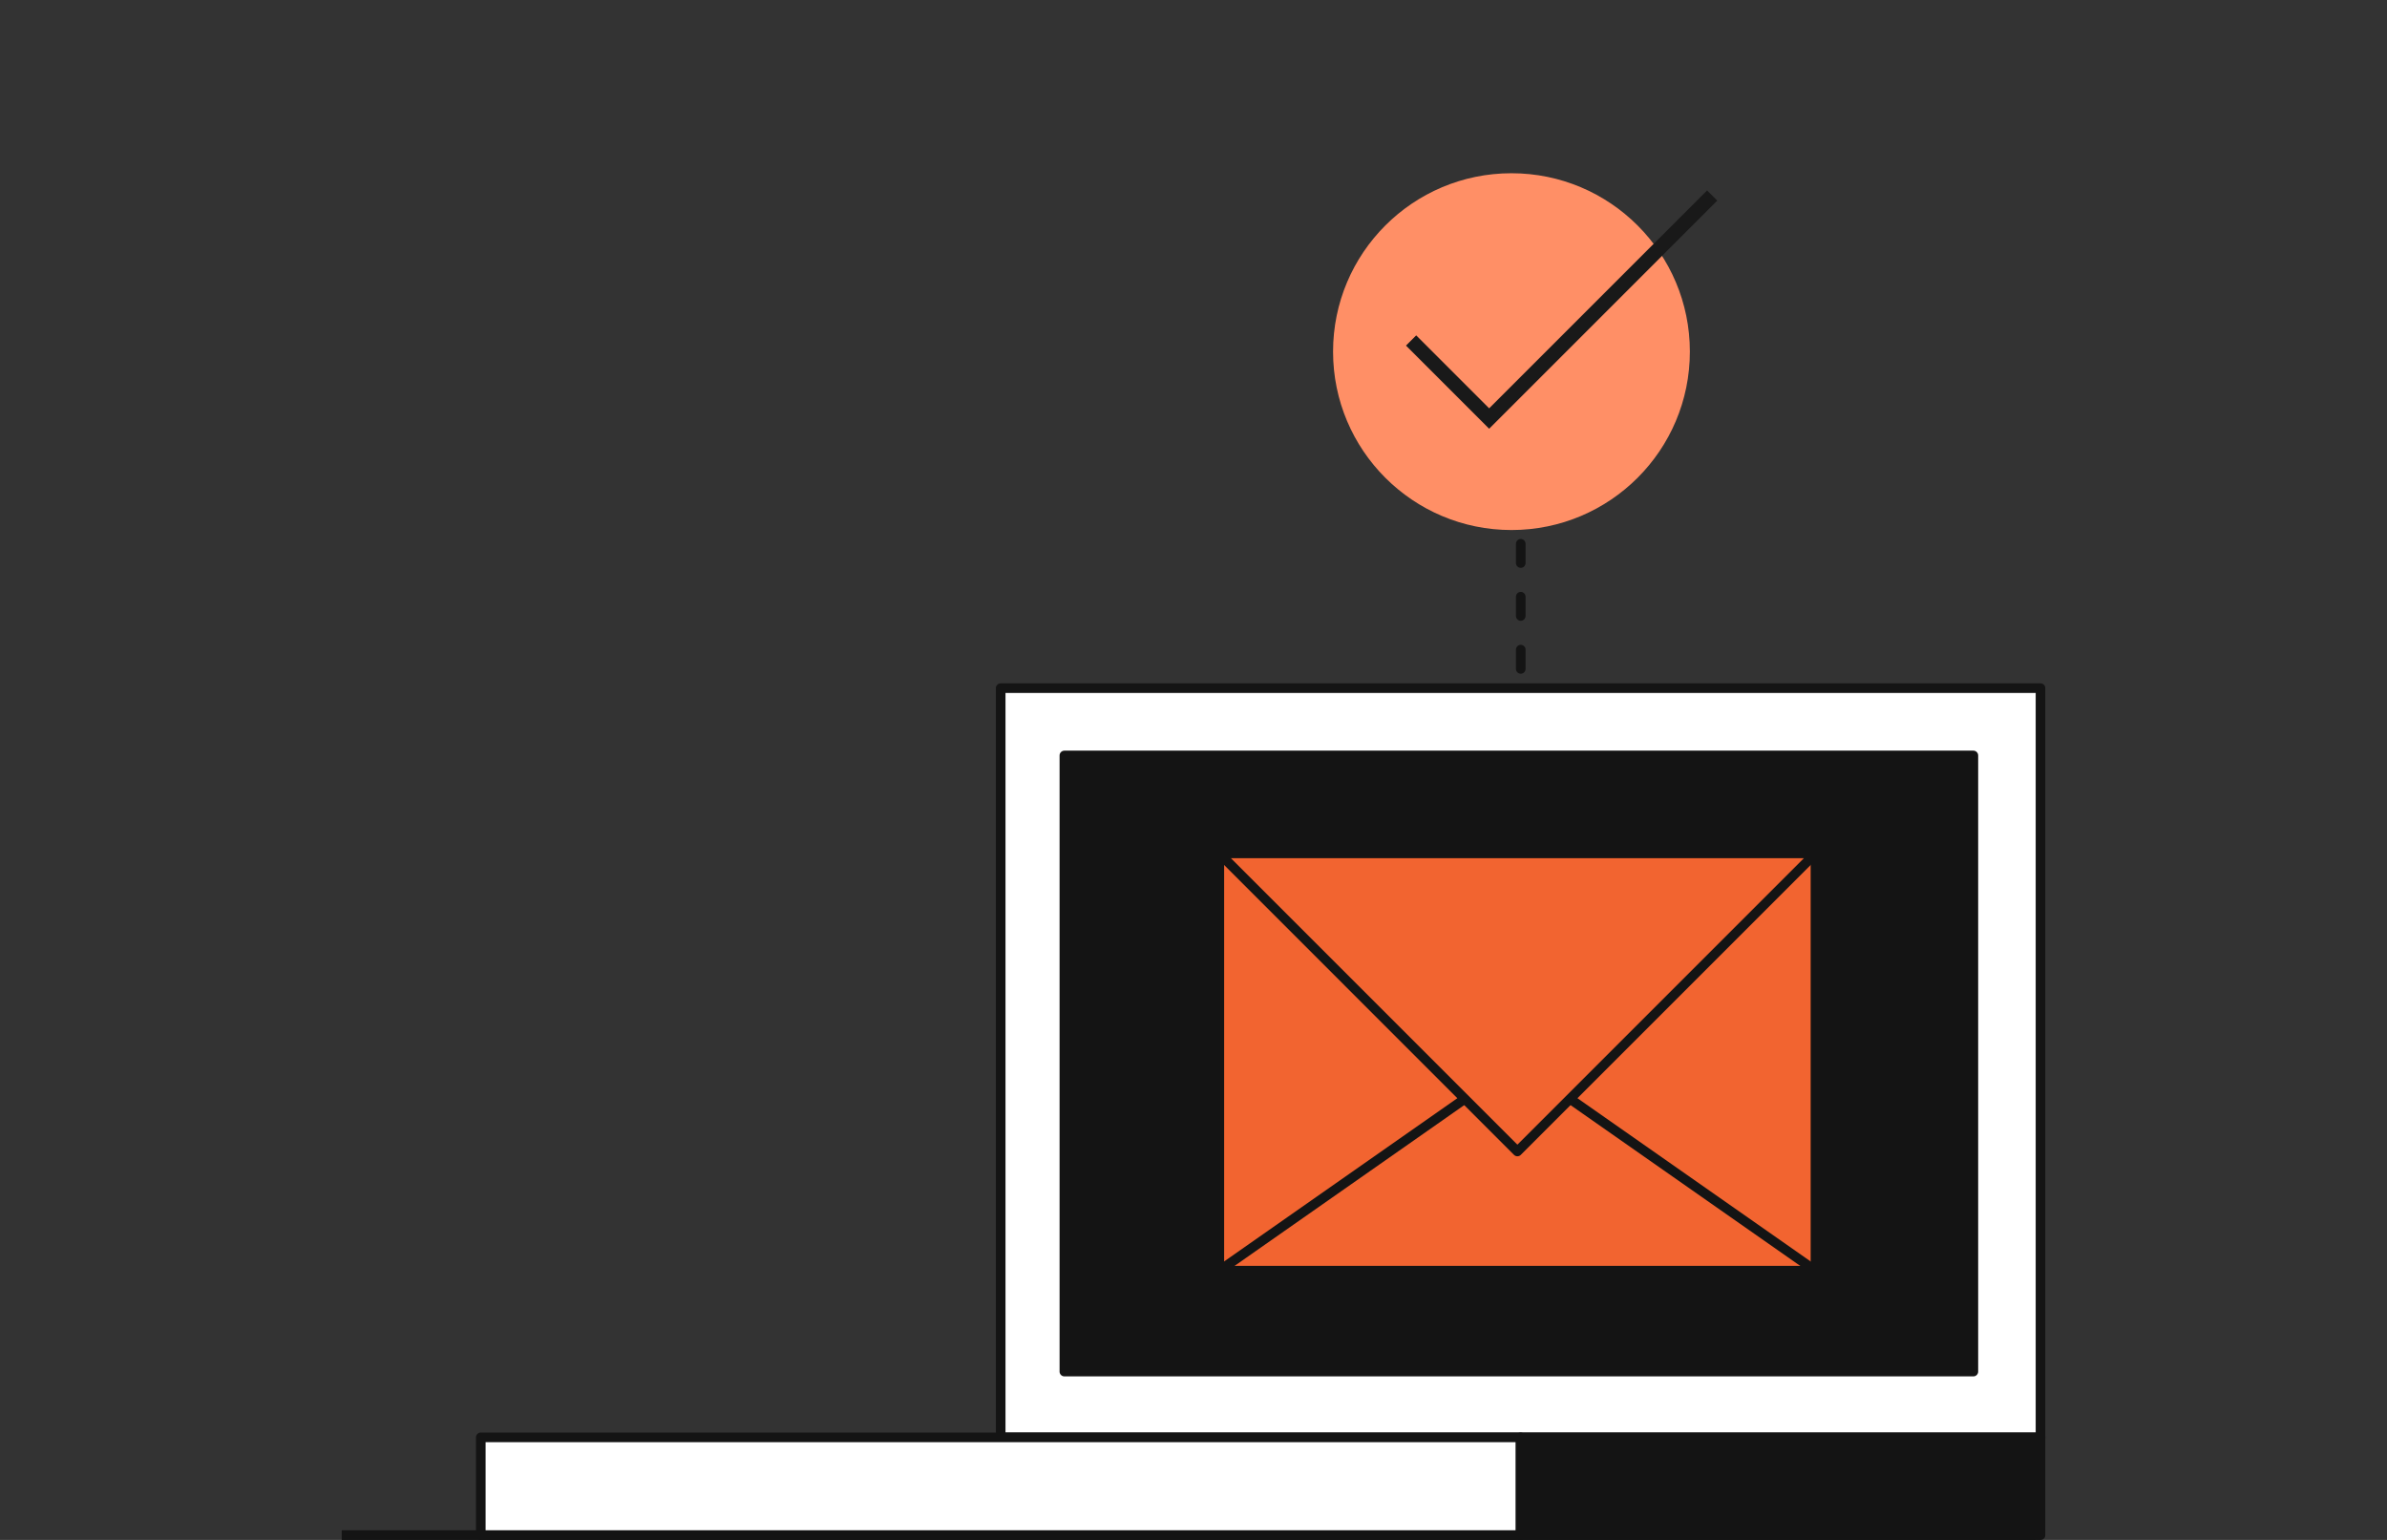
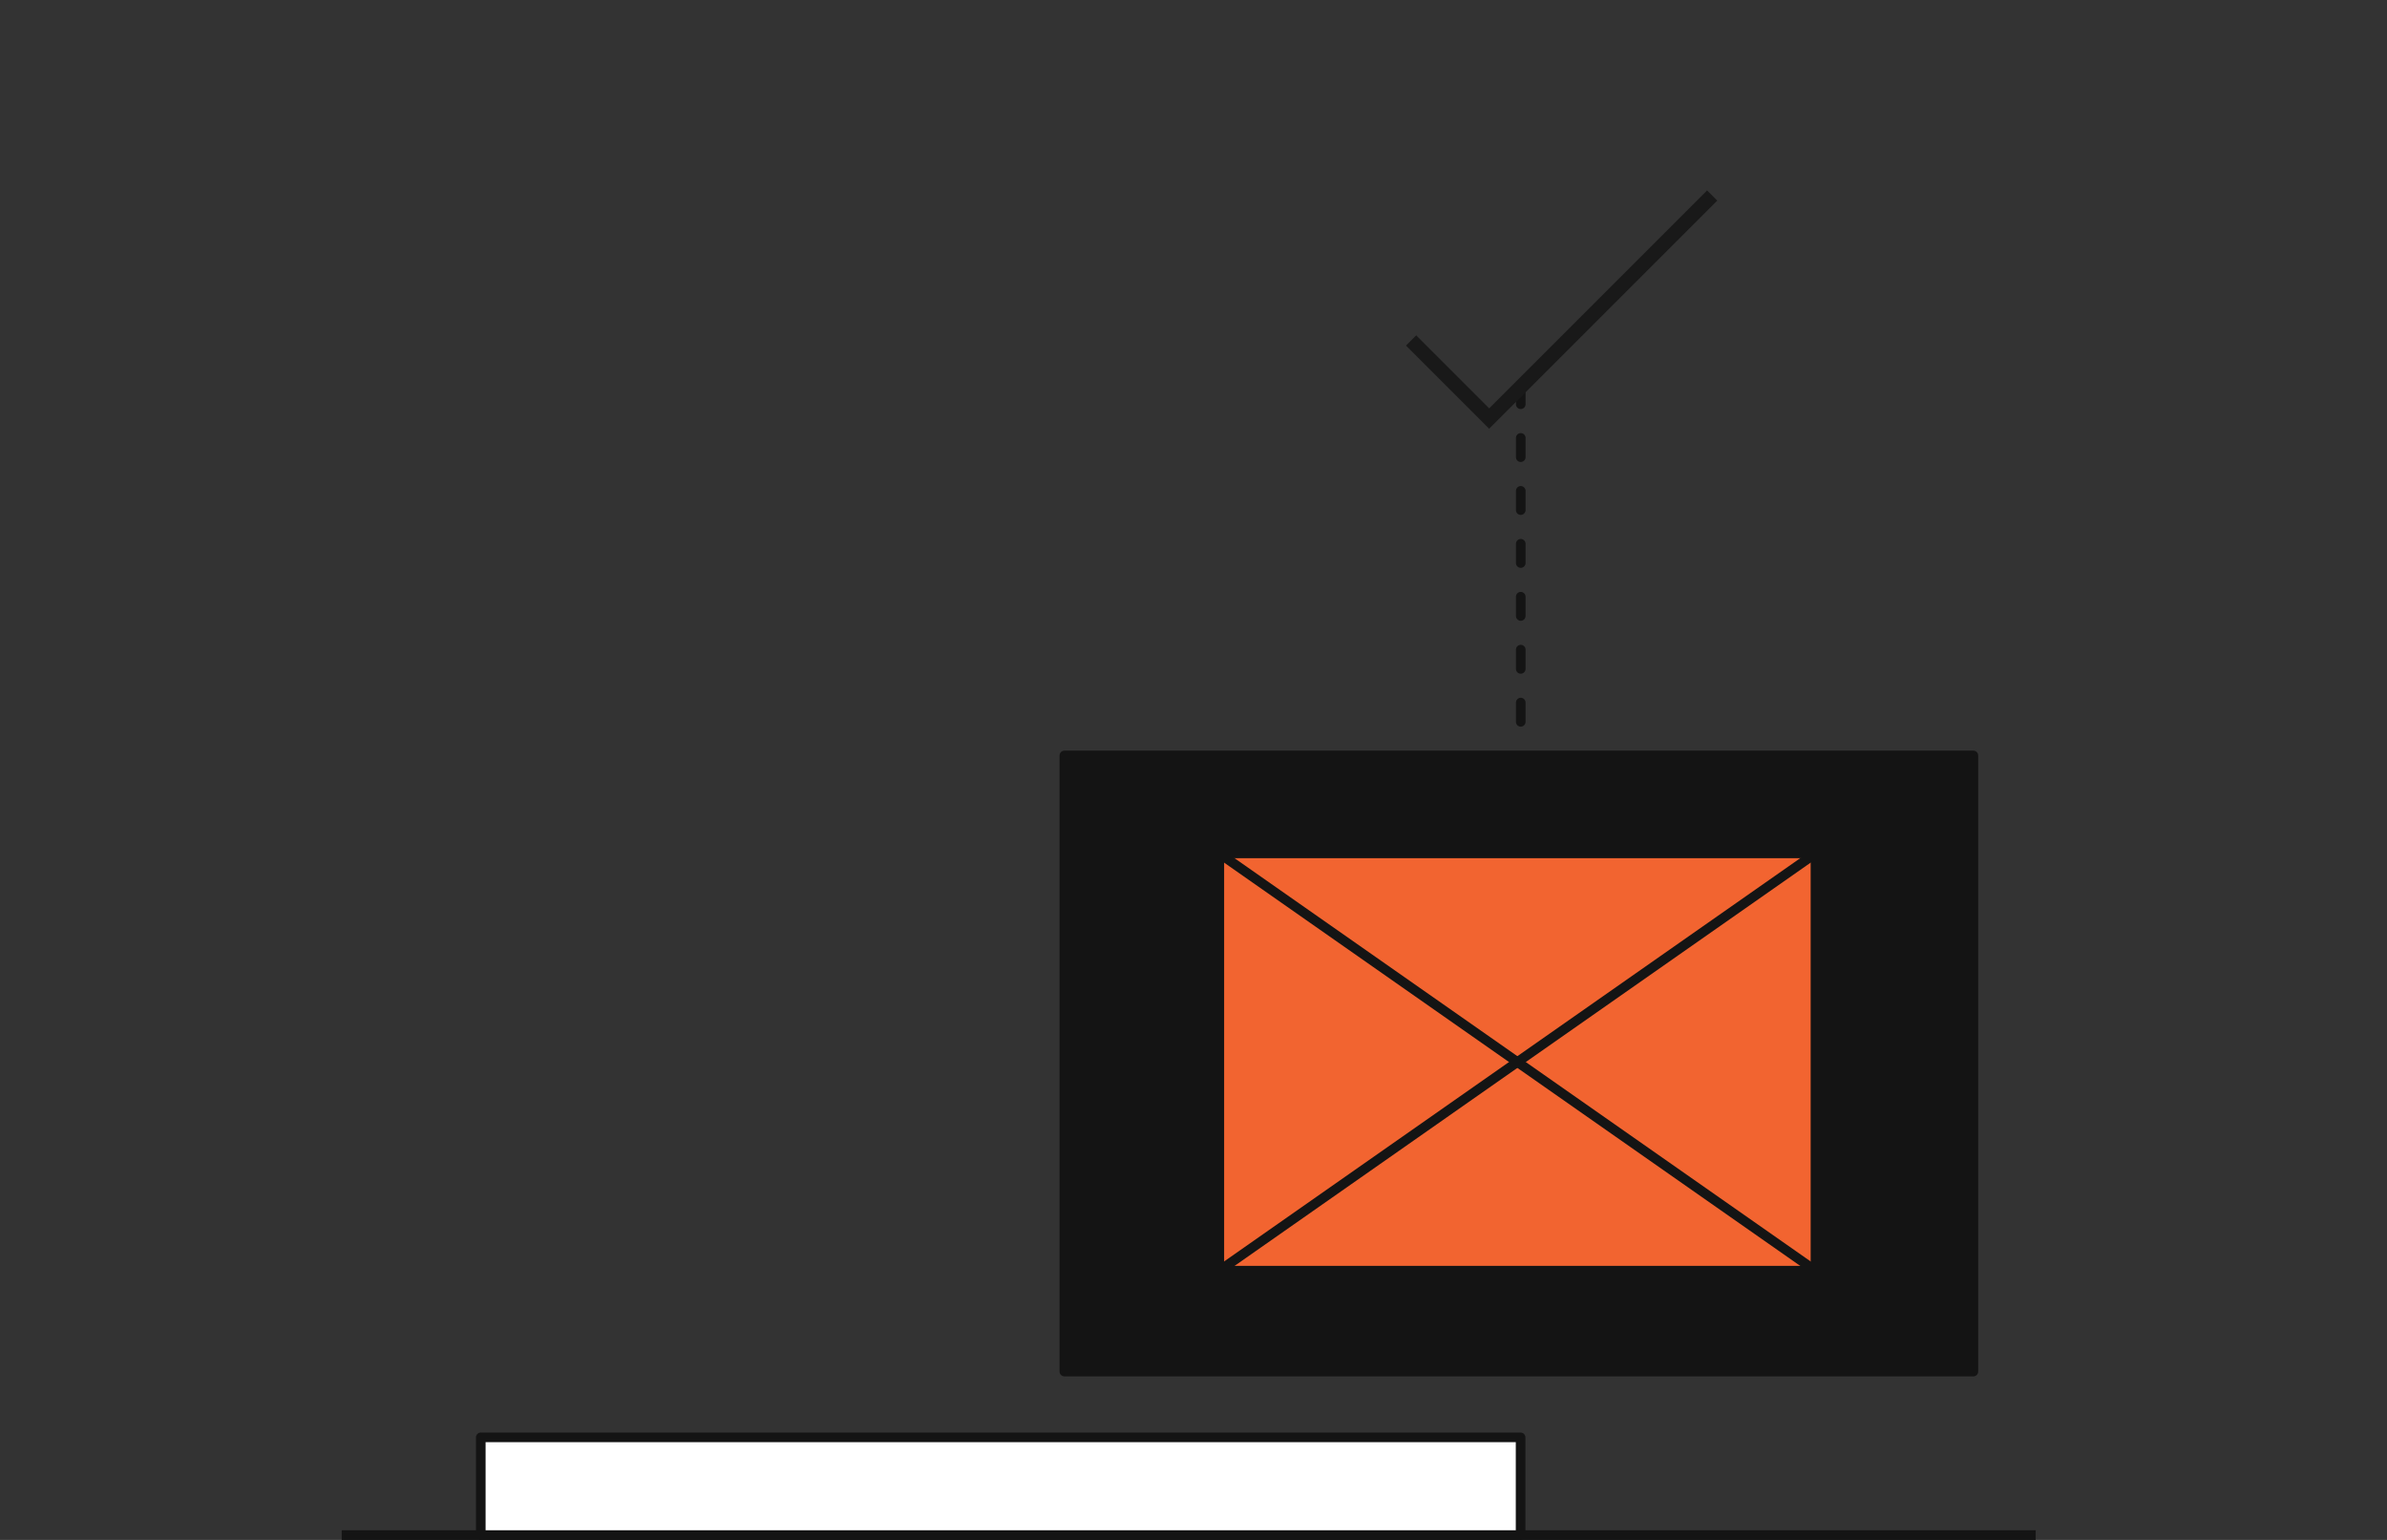
<svg xmlns="http://www.w3.org/2000/svg" width="496" height="320" viewBox="0 0 496 320" fill="none">
  <rect x="0" y="0" width="496" height="320" fill="#333333" stroke="none" />
  <g clip-path="url(#clip0_144_3493)">
    <path d="M316 80V153" stroke="#141414" stroke-width="2" stroke-linecap="round" stroke-dasharray="4 7" />
    <path d="M422 319H72" stroke="#141414" stroke-width="2" stroke-linecap="square" stroke-linejoin="round" />
-     <path d="M424 143H207.935V298.692H424V143Z" fill="white" stroke="#141414" stroke-width="2" stroke-linejoin="round" />
    <path d="M410.049 156.987H221.171V285.019H410.049V156.987Z" fill="#141414" stroke="#141414" stroke-width="2" stroke-linejoin="round" />
    <path d="M315.968 298.692H99.903V319H315.968V298.692Z" fill="white" stroke="#141414" stroke-width="2" stroke-linejoin="round" />
-     <path d="M424.001 298.692H315.968V319H424.001V298.692Z" fill="#141414" stroke="#141414" stroke-width="2" stroke-linejoin="round" />
    <path d="M253.366 177.341H377.241V264.053H253.366V177.341Z" fill="#F26430" stroke="#141414" stroke-width="2" stroke-linejoin="round" />
    <path d="M377.241 264.054L253.366 177.341" stroke="#141414" stroke-width="2" stroke-linejoin="round" />
    <path d="M253.366 264.054L377.24 177.341" stroke="#141414" stroke-width="2" stroke-linejoin="round" />
-     <path d="M315.303 239.279L377.241 177.341H253.366L315.303 239.279Z" fill="#F26430" stroke="#141414" stroke-width="2" stroke-linejoin="round" />
-     <path d="M314.071 110.142C334.545 110.142 351.142 93.544 351.142 73.071C351.142 52.597 334.545 36 314.071 36C293.597 36 277 52.597 277 73.071C277 93.544 293.597 110.142 314.071 110.142Z" fill="#FF8F66" />
    <path d="M293.216 70.755L309.435 86.973L355.773 40.635" stroke="#191919" stroke-width="3" />
  </g>
  <defs>
    <clipPath id="clip0_144_3493">
      <rect width="354" height="284" fill="white" transform="translate(71 36)" />
    </clipPath>
  </defs>
</svg>